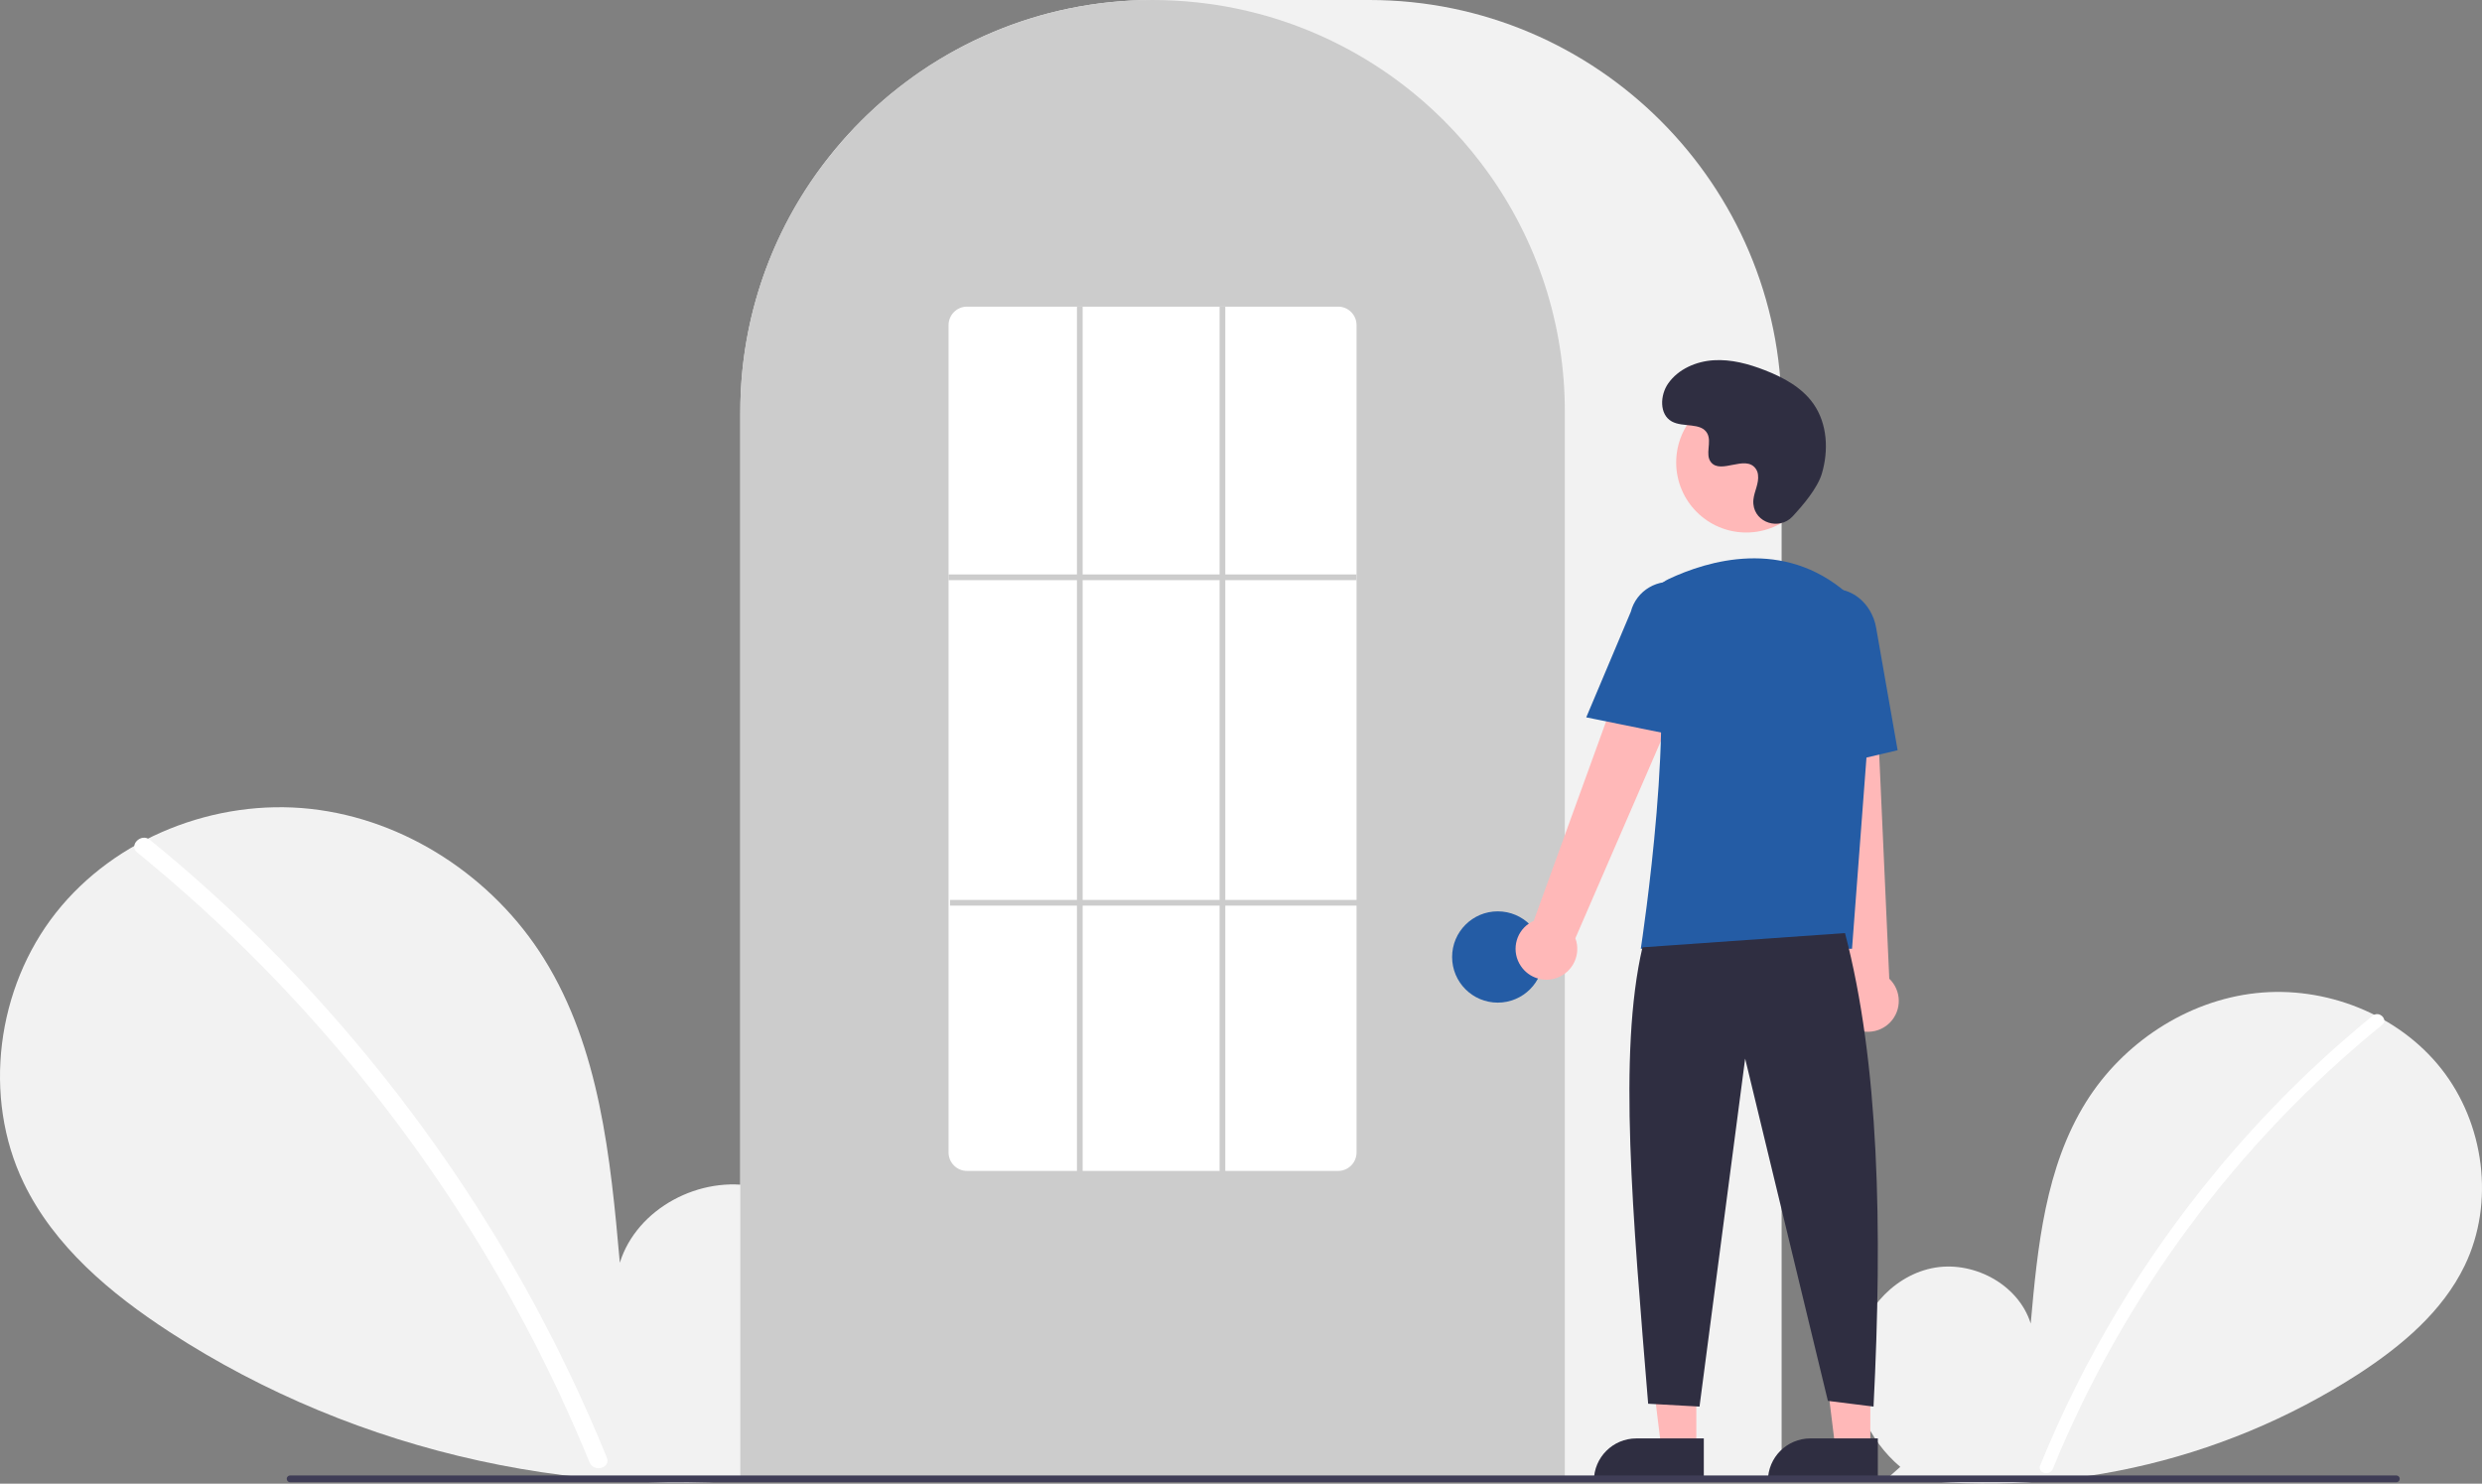
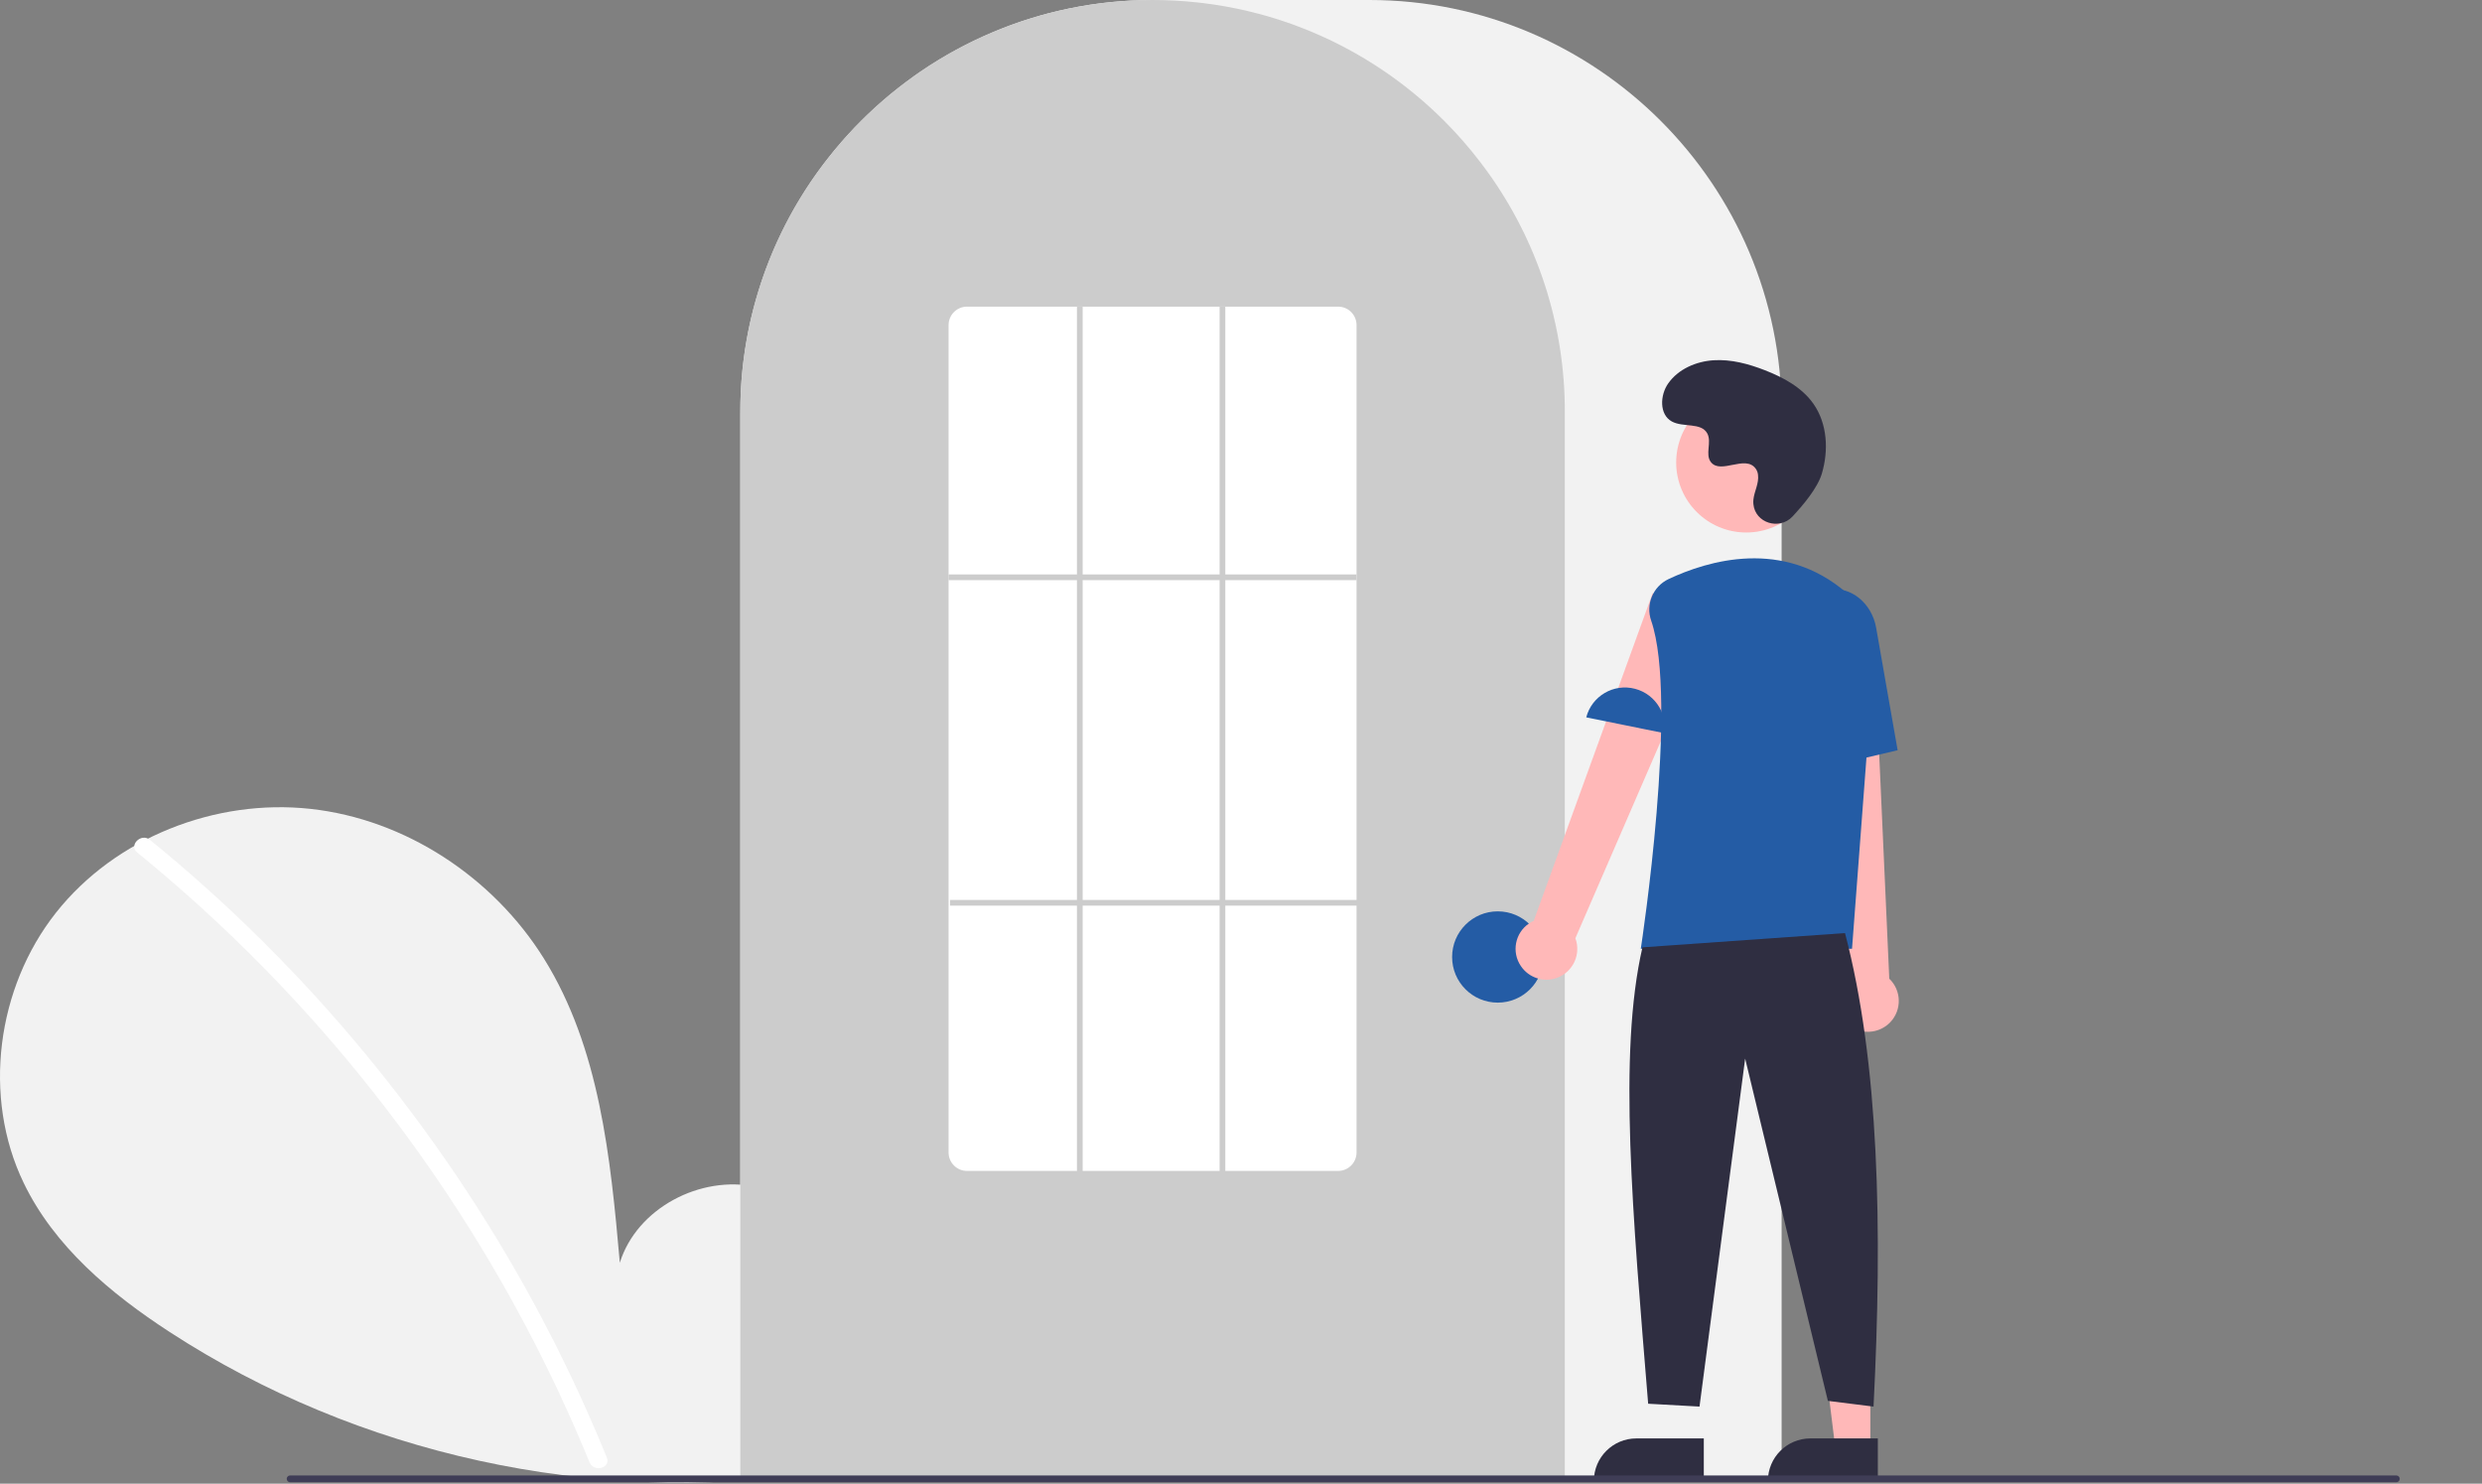
<svg xmlns="http://www.w3.org/2000/svg" version="1.1" id="katman_1" x="0px" y="0px" width="870px" height="520.139px" viewBox="0 0 870 520.139" enable-background="new 0 0 870 520.139" xml:space="preserve">
  <rect x="0" y="0" width="870" height="520.139" fill="#808080" stroke="none" />
-   <path fill="#F2F2F2" d="M666.093,514.257c-11.139-9.411-17.904-24.279-16.13-38.753c1.774-14.475,12.764-27.78,27.019-30.854  c14.255-3.073,30.504,5.436,34.834,19.359c2.383-26.846,5.129-54.817,19.401-77.68c12.925-20.701,35.31-35.514,59.569-38.163  c24.26-2.65,49.803,7.358,64.933,26.507c15.13,19.147,18.835,46.985,8.238,68.969c-7.807,16.194-22.188,28.247-37.257,38.052  c-48.692,31.417-107.092,44.193-164.454,35.978L666.093,514.257z" />
-   <path fill="#FFFFFF" d="M831.728,356.079c-20.018,16.305-38.382,34.54-54.826,54.442c-25.736,31.041-46.563,65.843-61.752,103.194  c-1.112,2.725,3.313,3.911,4.412,1.216c24.854-60.703,64.53-114.207,115.401-155.617  C837.248,357.455,833.994,354.234,831.728,356.079z" />
  <path fill="#F2F2F2" d="M280.067,511.7c15.299-12.928,24.591-33.349,22.154-53.229c-2.438-19.88-17.531-38.156-37.11-42.377  c-19.578-4.222-41.897,7.464-47.844,26.59c-3.272-36.874-7.044-75.292-26.648-106.693c-17.751-28.433-48.497-48.778-81.817-52.418  c-33.321-3.64-68.404,10.107-89.186,36.407S-6.253,384.514,8.302,414.71c10.722,22.243,30.475,38.797,51.172,52.264  c66.029,42.966,147.938,60.885,225.877,49.415" />
  <path fill="#FFFFFF" d="M52.567,294.442c27.493,22.395,52.717,47.44,75.304,74.776c22.59,27.309,42.479,56.743,59.386,87.891  c9.45,17.473,17.939,35.448,25.431,53.847c1.527,3.742-4.55,5.372-6.061,1.671c-13.268-32.436-29.683-63.493-49.009-92.728  c-19.232-29.127-41.245-56.321-65.729-81.198c-13.849-14.063-28.459-27.355-43.767-39.814  C44.985,296.331,49.455,291.908,52.567,294.442z" />
  <path fill="#F2F2F2" d="M624.5,519.001h-365V144.5C259.5,64.822,324.322,0,404,0h76.001C559.677,0,624.5,64.822,624.5,144.5V519.001  z" />
  <path fill="#CCCCCC" d="M548.5,519.001h-289V144.5c-0.079-30.53,9.588-60.289,27.596-84.944c0.664-0.904,1.326-1.798,2.009-2.681  c8.71-11.424,19.076-21.485,30.754-29.851c0.66-0.48,1.322-0.952,1.994-1.424c9.772-6.763,20.344-12.291,31.473-16.459  c0.661-0.25,1.334-0.501,2.007-0.742c10.064-3.592,20.499-6.052,31.108-7.336c0.657-0.09,1.333-0.16,2.008-0.23  c10.339-1.105,20.767-1.105,31.105,0c0.674,0.07,1.349,0.141,2.015,0.231c10.606,1.284,21.038,3.744,31.101,7.335  c0.673,0.241,1.346,0.492,2.009,0.743c10.991,4.115,21.438,9.562,31.106,16.216c0.671,0.461,1.344,0.933,2.006,1.404  c6.546,4.673,12.695,9.879,18.384,15.564c4.562,4.561,8.813,9.422,12.725,14.551c0.681,0.88,1.343,1.773,2.005,2.677  c18.009,24.654,27.677,54.414,27.597,84.945V519.001z" />
  <circle fill="#245CA5" cx="525" cy="335.501" r="16" />
-   <polygon fill="#FFB8B8" points="594.599,507.783 582.34,507.783 576.507,460.495 594.601,460.496 " />
  <path fill="#2F2E41" d="M573.582,504.28h23.644l0,0v14.887l0,0h-38.53l0,0l0,0C558.695,510.945,565.36,504.28,573.582,504.28  L573.582,504.28z" />
  <polygon fill="#FFB8B8" points="655.599,507.783 643.34,507.783 637.507,460.495 655.601,460.496 " />
  <path fill="#2F2E41" d="M634.582,504.28h23.644l0,0v14.887l0,0h-38.53l0,0l0,0C619.695,510.945,626.36,504.28,634.582,504.28  L634.582,504.28z" />
  <path fill="#FFB8B8" d="M533.097,338.67c-3.331-4.909-2.053-11.59,2.856-14.922c0.523-0.354,1.077-0.663,1.654-0.921l41.676-114.867  l20.507,11.191l-47.584,109.771c2.065,5.596-0.797,11.807-6.394,13.872C541.131,344.523,535.874,342.818,533.097,338.67z" />
  <path fill="#FFB8B8" d="M649.337,360.254c-5.147-2.951-6.928-9.516-3.977-14.663c0.314-0.549,0.678-1.068,1.083-1.554  l-12.91-121.509l23.338,1.065l5.365,119.521c4.311,4.124,4.461,10.961,0.338,15.271  C659.123,361.992,653.651,362.764,649.337,360.254L649.337,360.254z" />
  <circle fill="#FFB8B8" cx="612.106" cy="162.122" r="24.561" />
  <path fill="#245CA5" d="M649.179,332.619h-74.047l0.09-0.576c0.133-0.861,13.196-86.439,3.562-114.437  c-2.003-5.697,0.615-11.988,6.069-14.583l0,0c13.771-6.485,40.208-14.472,62.521,4.909c6.656,5.877,10.16,14.544,9.459,23.396  L649.179,332.619z" />
-   <path fill="#245CA5" d="M589.354,258.251l-33.336-6.764l15.626-37.029c1.949-7.48,9.595-11.964,17.075-10.015  c7.456,1.943,11.938,9.547,10.03,17.012L589.354,258.251z" />
+   <path fill="#245CA5" d="M589.354,258.251l-33.336-6.764c1.949-7.48,9.595-11.964,17.075-10.015  c7.456,1.943,11.938,9.547,10.03,17.012L589.354,258.251z" />
  <path fill="#245CA5" d="M632.051,270.808l-2.004-45.941c-1.52-8.637,3.424-16.801,11.027-18.135  c7.605-1.33,15.031,4.66,16.559,13.359l7.532,42.928L632.051,270.808z" />
  <path fill="#2F2E41" d="M646.717,327.119c11.914,45.377,13.214,103.069,10,166l-16-2l-29-120l-16,122l-18-1  c-5.378-66.03-10.613-122.716-2-160L646.717,327.119z" />
  <path fill="#2F2E41" d="M628.29,181.104c-4.582,4.881-13.092,2.261-13.688-4.407c-0.047-0.518-0.044-1.039,0.01-1.556  c0.309-2.954,2.015-5.636,1.605-8.754c-0.092-0.776-0.381-1.516-0.84-2.148c-3.651-4.89-12.222,2.187-15.668-2.239  c-2.113-2.715,0.371-6.987-1.251-10.021c-2.14-4.004-8.479-2.029-12.453-4.222c-4.423-2.439-4.158-9.226-1.247-13.353  c3.55-5.033,9.775-7.72,15.923-8.106c6.147-0.388,12.253,1.274,17.992,3.512c6.521,2.541,12.988,6.053,17.001,11.787  c4.88,6.973,5.35,16.348,2.909,24.502C637.098,171.059,632.031,177.118,628.29,181.104z" />
  <path fill="#3F3D56" d="M839.982,519.643H101.687c-0.657-0.003-1.188-0.539-1.185-1.196c0.004-0.653,0.532-1.182,1.185-1.185  h738.295c0.657,0.003,1.188,0.539,1.185,1.197C841.163,519.112,840.635,519.64,839.982,519.643z" />
  <path fill="#FFFFFF" d="M469,410.501H339c-3.564,0.019-6.473-2.852-6.5-6.416V113.916c0.027-3.565,2.936-6.435,6.5-6.416h130  c3.565-0.019,6.473,2.851,6.5,6.416v290.169C475.472,407.649,472.565,410.519,469,410.501z" />
  <rect x="332.5" y="201.389" fill="#CCCCCC" width="143" height="2" />
  <rect x="333" y="315.501" fill="#CCCCCC" width="143" height="2" />
  <rect x="377.5" y="107.5" fill="#CCCCCC" width="2" height="304.001" />
  <rect x="427.5" y="107.5" fill="#CCCCCC" width="2" height="304.001" />
</svg>